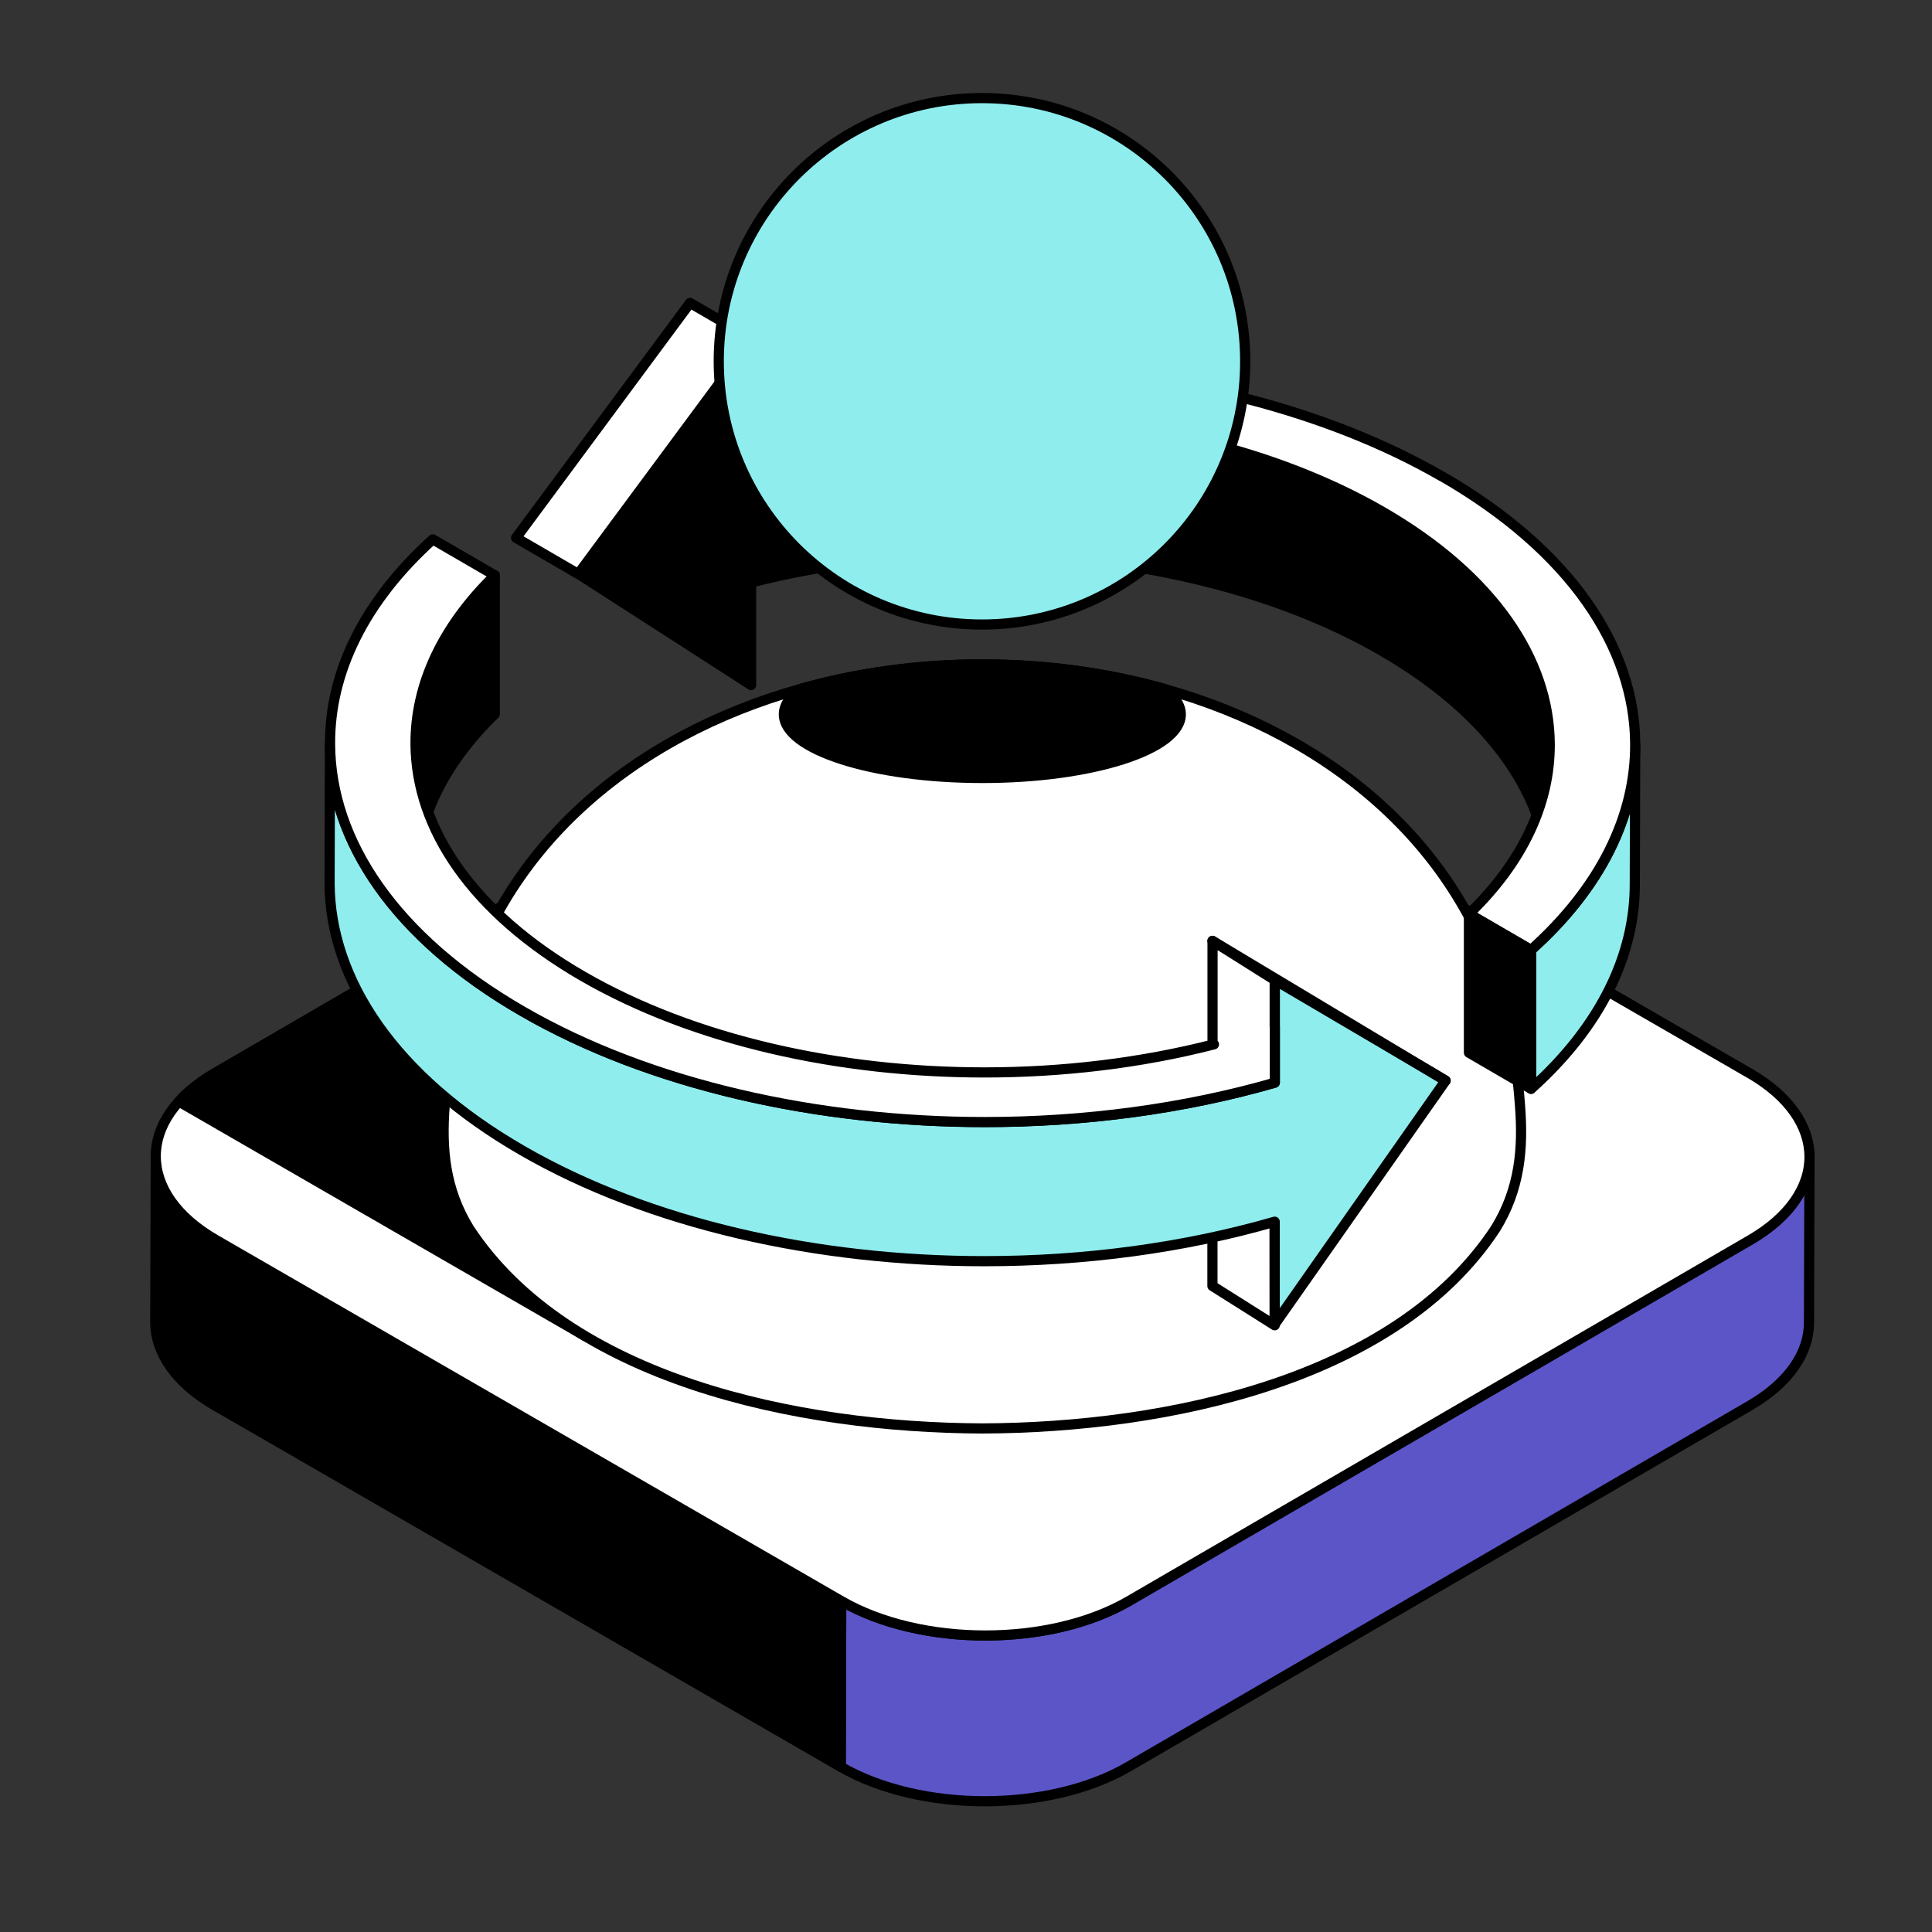
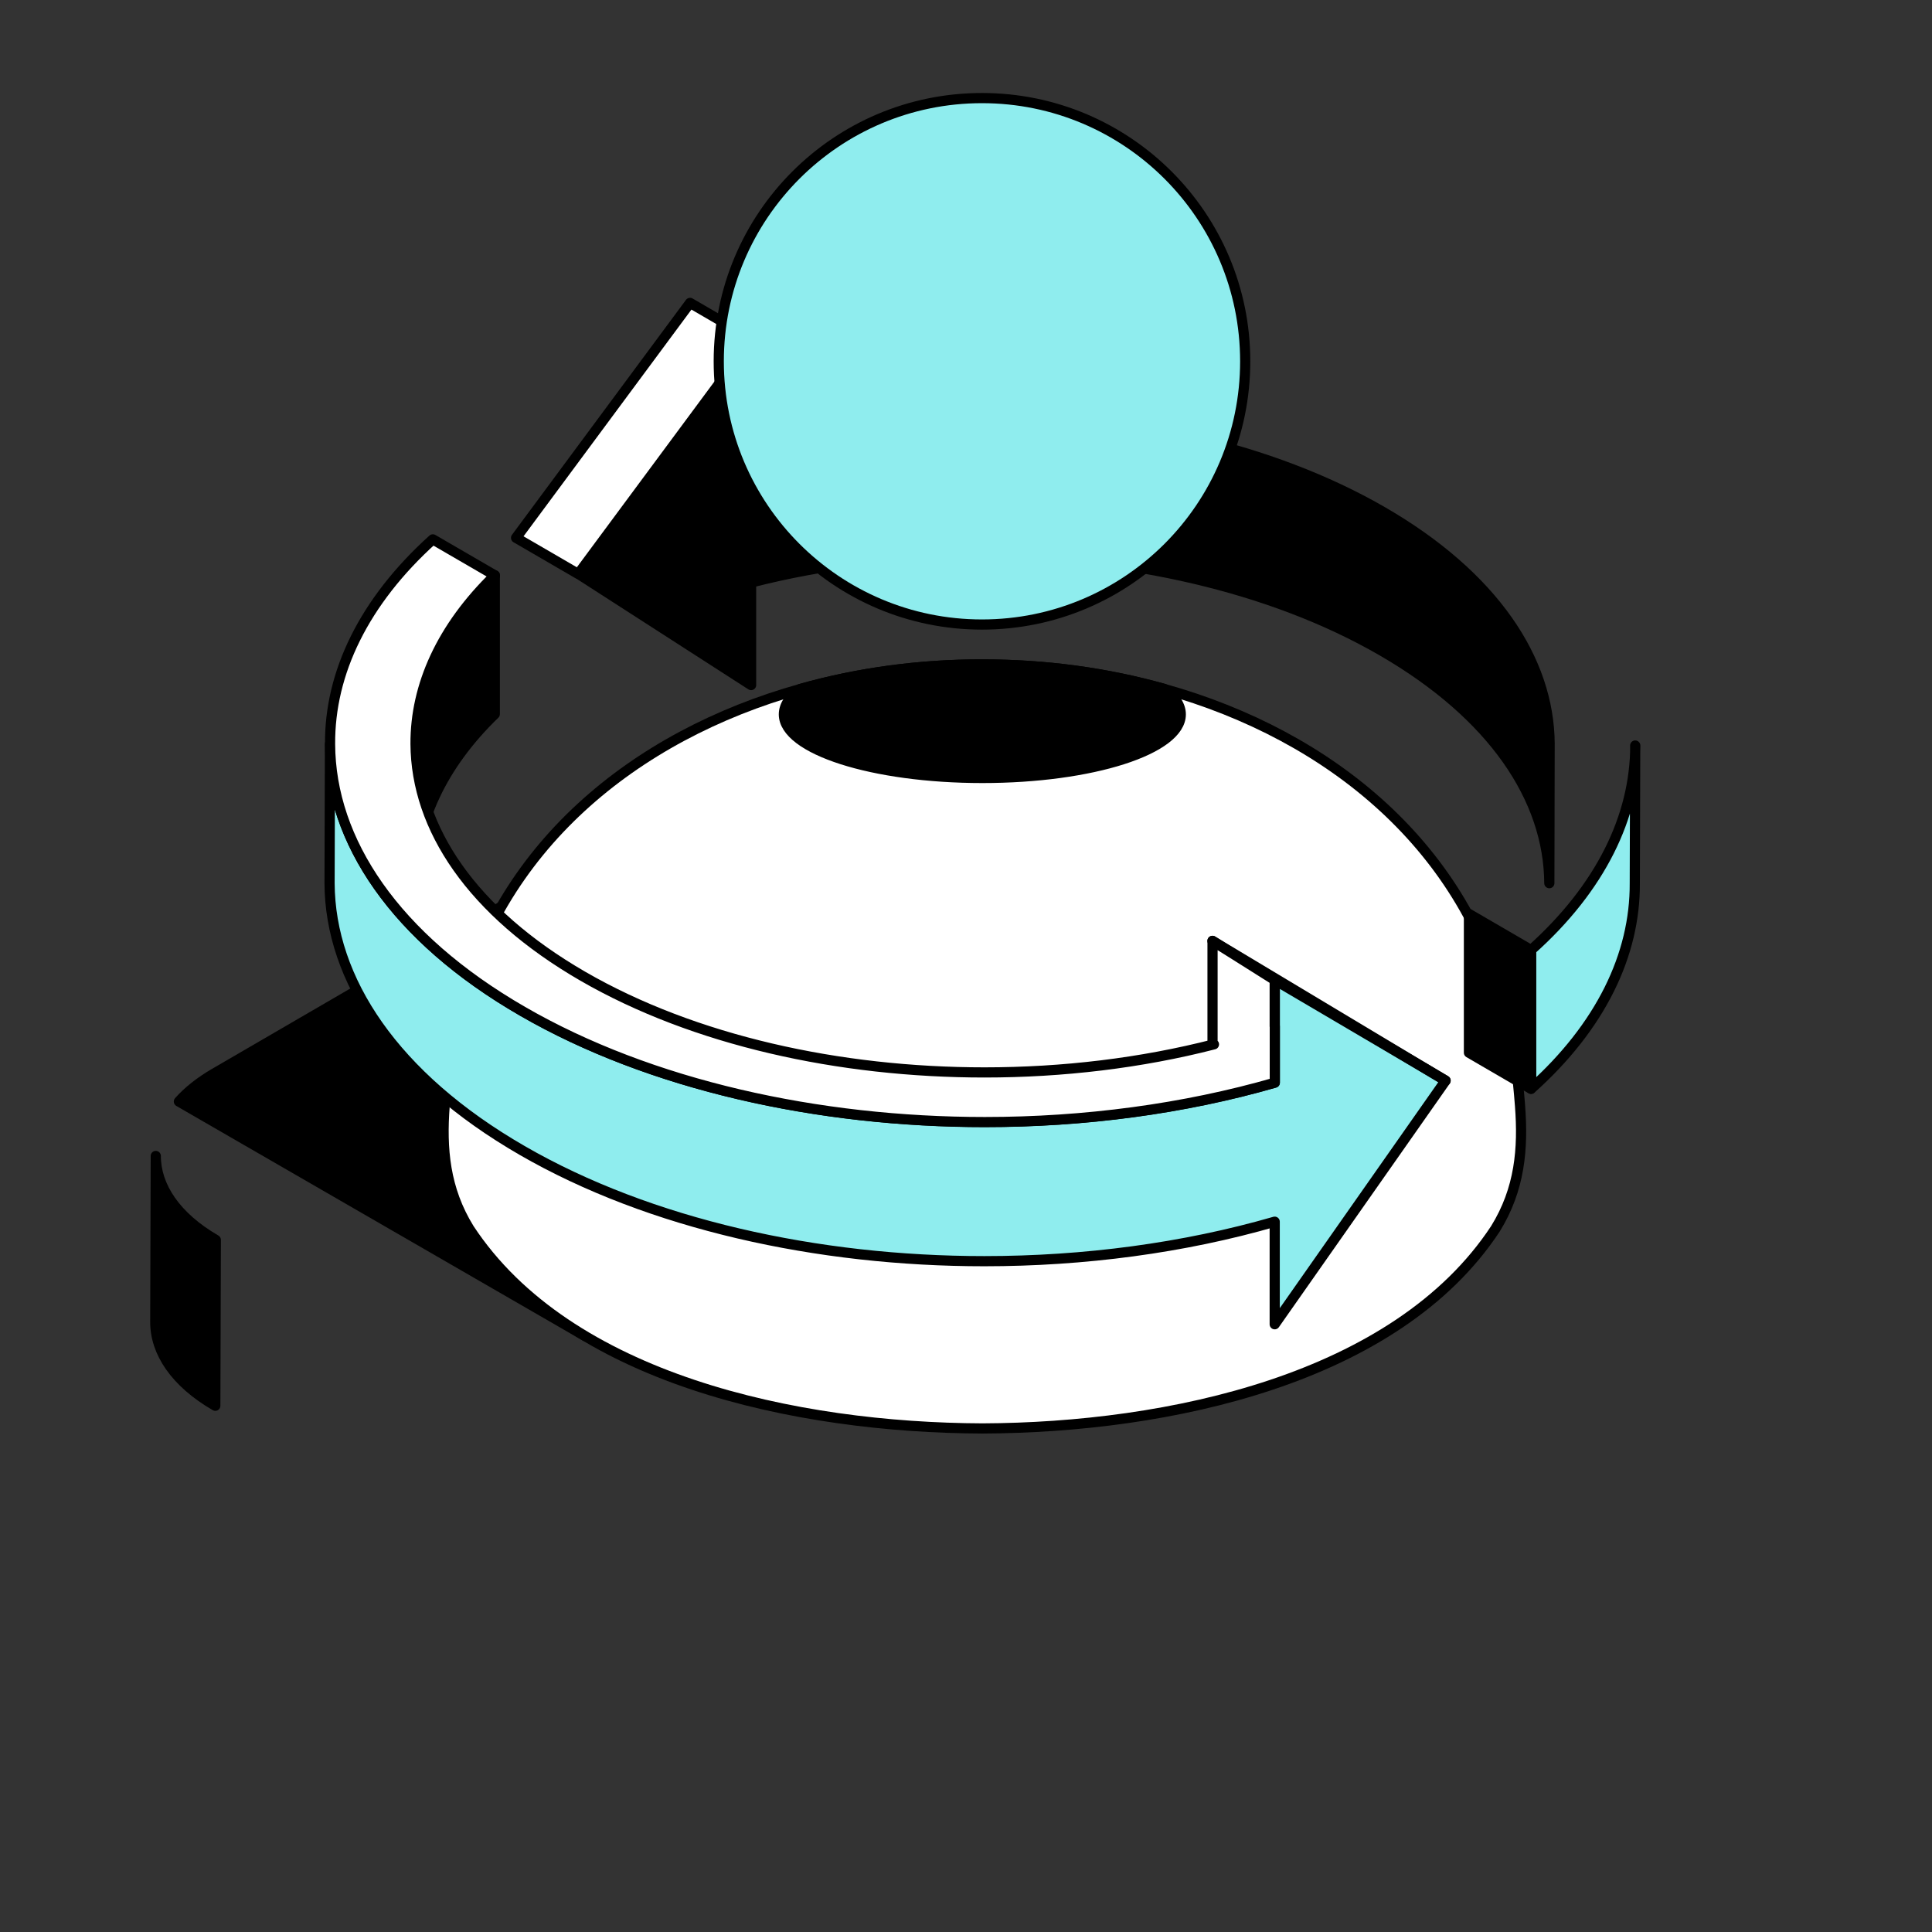
<svg xmlns="http://www.w3.org/2000/svg" id="Layer_1" viewBox="0 0 189.88 189.88">
  <rect x="0" y="0" width="189.88" height="189.88" fill="#333333" stroke="none" />
  <defs>
    <style> .cls-1 { fill: #5c55c7; } .cls-1, .cls-2, .cls-3, .cls-4, .cls-5 { stroke: #000; stroke-linecap: round; stroke-linejoin: round; } .cls-2 { fill: #fff; } .cls-6 { isolation: isolate; } .cls-3 { fill: none; } .cls-5 { fill: #8fedee; } </style>
  </defs>
  <g>
    <g class="cls-6">
-       <path class="cls-1" d="M172.02,121.85l-61.07,35.49c-7.78,4.52-20.45,4.52-28.28,0l-.05,16.3c7.83,4.52,20.5,4.52,28.28,0l61.07-35.49c3.87-2.25,5.81-5.19,5.82-8.14l.05-16.3c0,2.95-1.95,5.89-5.82,8.14Z" />
      <path class="cls-4" d="M15.26,129.91l.05-16.3c0,2.98,1.96,5.97,5.9,8.25l-.05,16.3c-3.94-2.28-5.91-5.26-5.9-8.25Z" />
-       <polygon class="cls-4" points="82.68 157.34 82.63 173.65 21.16 138.15 21.21 121.85 82.68 157.34" />
-       <path class="cls-2" d="M171.94,105.47c7.83,4.52,7.88,11.86.09,16.39l-61.07,35.49c-7.78,4.52-20.45,4.52-28.28,0l-61.47-35.49c-7.83-4.52-7.88-11.86-.09-16.38l61.07-35.49c7.79-4.53,20.45-4.53,28.29,0l61.47,35.49Z" />
      <path class="cls-4" d="M46.12,120.77c-2.42-3.91-2.74-7.9-2.42-12.09.22-2.88.55-5.77,1.27-8.53.91-4.02,2.38-7.7,4.31-11.05l-28.17,16.37c-1.45.84-2.63,1.78-3.53,2.79l39.94,23.06c-4.6-2.75-8.55-6.21-11.4-10.54Z" />
    </g>
    <g>
      <path class="cls-2" d="M146.97,120.77c-9.72,14.77-32.1,19.55-50.42,19.62-18.33-.07-40.71-4.85-50.43-19.62-2.42-3.91-2.74-7.9-2.42-12.09.22-2.88.55-5.77,1.27-8.53,3.8-16.77,17.33-27.85,33.7-32.44,5.71-1.61,11.77-2.42,17.88-2.41,6.11,0,12.16.8,17.87,2.41,16.37,4.58,29.9,15.66,33.7,32.44.72,2.76,1.05,5.65,1.27,8.53.32,4.19,0,8.18-2.42,12.09Z" />
      <g>
        <g class="cls-6">
          <g>
            <path class="cls-4" d="M40.83,73.11c-.03-5.75,2.56-11.49,7.8-16.57v13.64c-5.23,5.06-7.83,10.78-7.84,16.52l.04-13.59Z" />
            <path class="cls-4" d="M152.3,73.11l-.03,13.69c-.05-8.28-5.52-16.52-16.46-22.84-10.92-6.31-25.19-9.45-39.46-9.45-7.7,0-15.38.91-22.53,2.74v10.08s-16.79-10.81-16.79-10.81l16.79-23.02.03,10.07c7.15-1.83,14.83-2.75,22.54-2.75,14.27,0,28.54,3.15,39.46,9.45,10.93,6.31,16.4,14.56,16.45,22.83Z" />
          </g>
          <g>
-             <polygon class="cls-2" points="125.27 120.15 119.16 116.61 119.16 126.39 125.28 130.25 125.27 120.15" />
            <path class="cls-5" d="M96.78,110.27c9.77,0,19.56-1.29,28.51-3.87v-10.08l16.79,9.88-16.8,23.95v-10.08c-8.96,2.59-18.75,3.88-28.54,3.88-16.41,0-32.86-3.63-45.42-10.88-12.56-7.25-18.88-16.77-18.93-26.26l.04-13.69c.04,9.5,6.37,19.03,18.93,26.27,12.55,7.25,29.02,10.88,45.42,10.88Z" />
            <path class="cls-5" d="M160.71,73.27l-.04,13.54c.04,7.04-3.36,14.08-10.19,20.2v-13.64c6.81-6.09,10.23-13.09,10.24-20.09Z" />
          </g>
        </g>
-         <path class="cls-2" d="M141.77,46.85c-11.48-6.63-26.22-10.22-41.19-10.79-.76,1.62-1.58,3.22-2.42,4.8,13.68.25,27.22,3.38,37.7,9.43,10.93,6.31,16.4,14.56,16.45,22.83.03,5.8-2.62,11.58-7.94,16.7l6.1,3.54c6.86-6.14,10.28-13.2,10.24-20.25-.05-9.5-6.38-19.02-18.94-26.27Z" />
        <polygon class="cls-4" points="144.37 89.82 150.47 93.37 150.47 107.01 144.37 103.46 144.37 89.82" />
        <path class="cls-2" d="M125.28,100.86s0,0,0,0v-4.54s-6.11-3.85-6.11-3.85v10.08l.14.09c-7.16,1.84-14.85,2.76-22.55,2.76-14.28,0-28.54-3.14-39.47-9.45-10.92-6.31-16.4-14.56-16.45-22.83-.03-5.74,2.57-11.49,7.8-16.57l-6.1-3.54c-6.77,6.11-10.15,13.12-10.1,20.12.04,9.5,6.37,19.03,18.93,26.27,12.55,7.25,29.02,10.88,45.42,10.88,9.77,0,19.55-1.29,28.5-3.87h0s0,0,0,0h0v-5.54Z" />
        <line class="cls-3" x1="119.16" y1="92.47" x2="142.07" y2="106.21" />
        <polygon class="cls-2" points="73.93 33.32 67.82 29.77 50.72 52.86 56.83 56.41 73.93 33.32" />
      </g>
      <circle class="cls-5" cx="96.51" cy="35.51" r="25.87" />
    </g>
  </g>
  <path class="cls-4" d="M116.05,70.21c0,3.45-8.73,6.25-19.5,6.25s-19.51-2.8-19.51-6.25c0-.89.58-1.74,1.63-2.5,5.71-1.61,11.77-2.42,17.88-2.41,6.11,0,12.16.8,17.87,2.41,1.05.76,1.63,1.61,1.63,2.5Z" />
</svg>